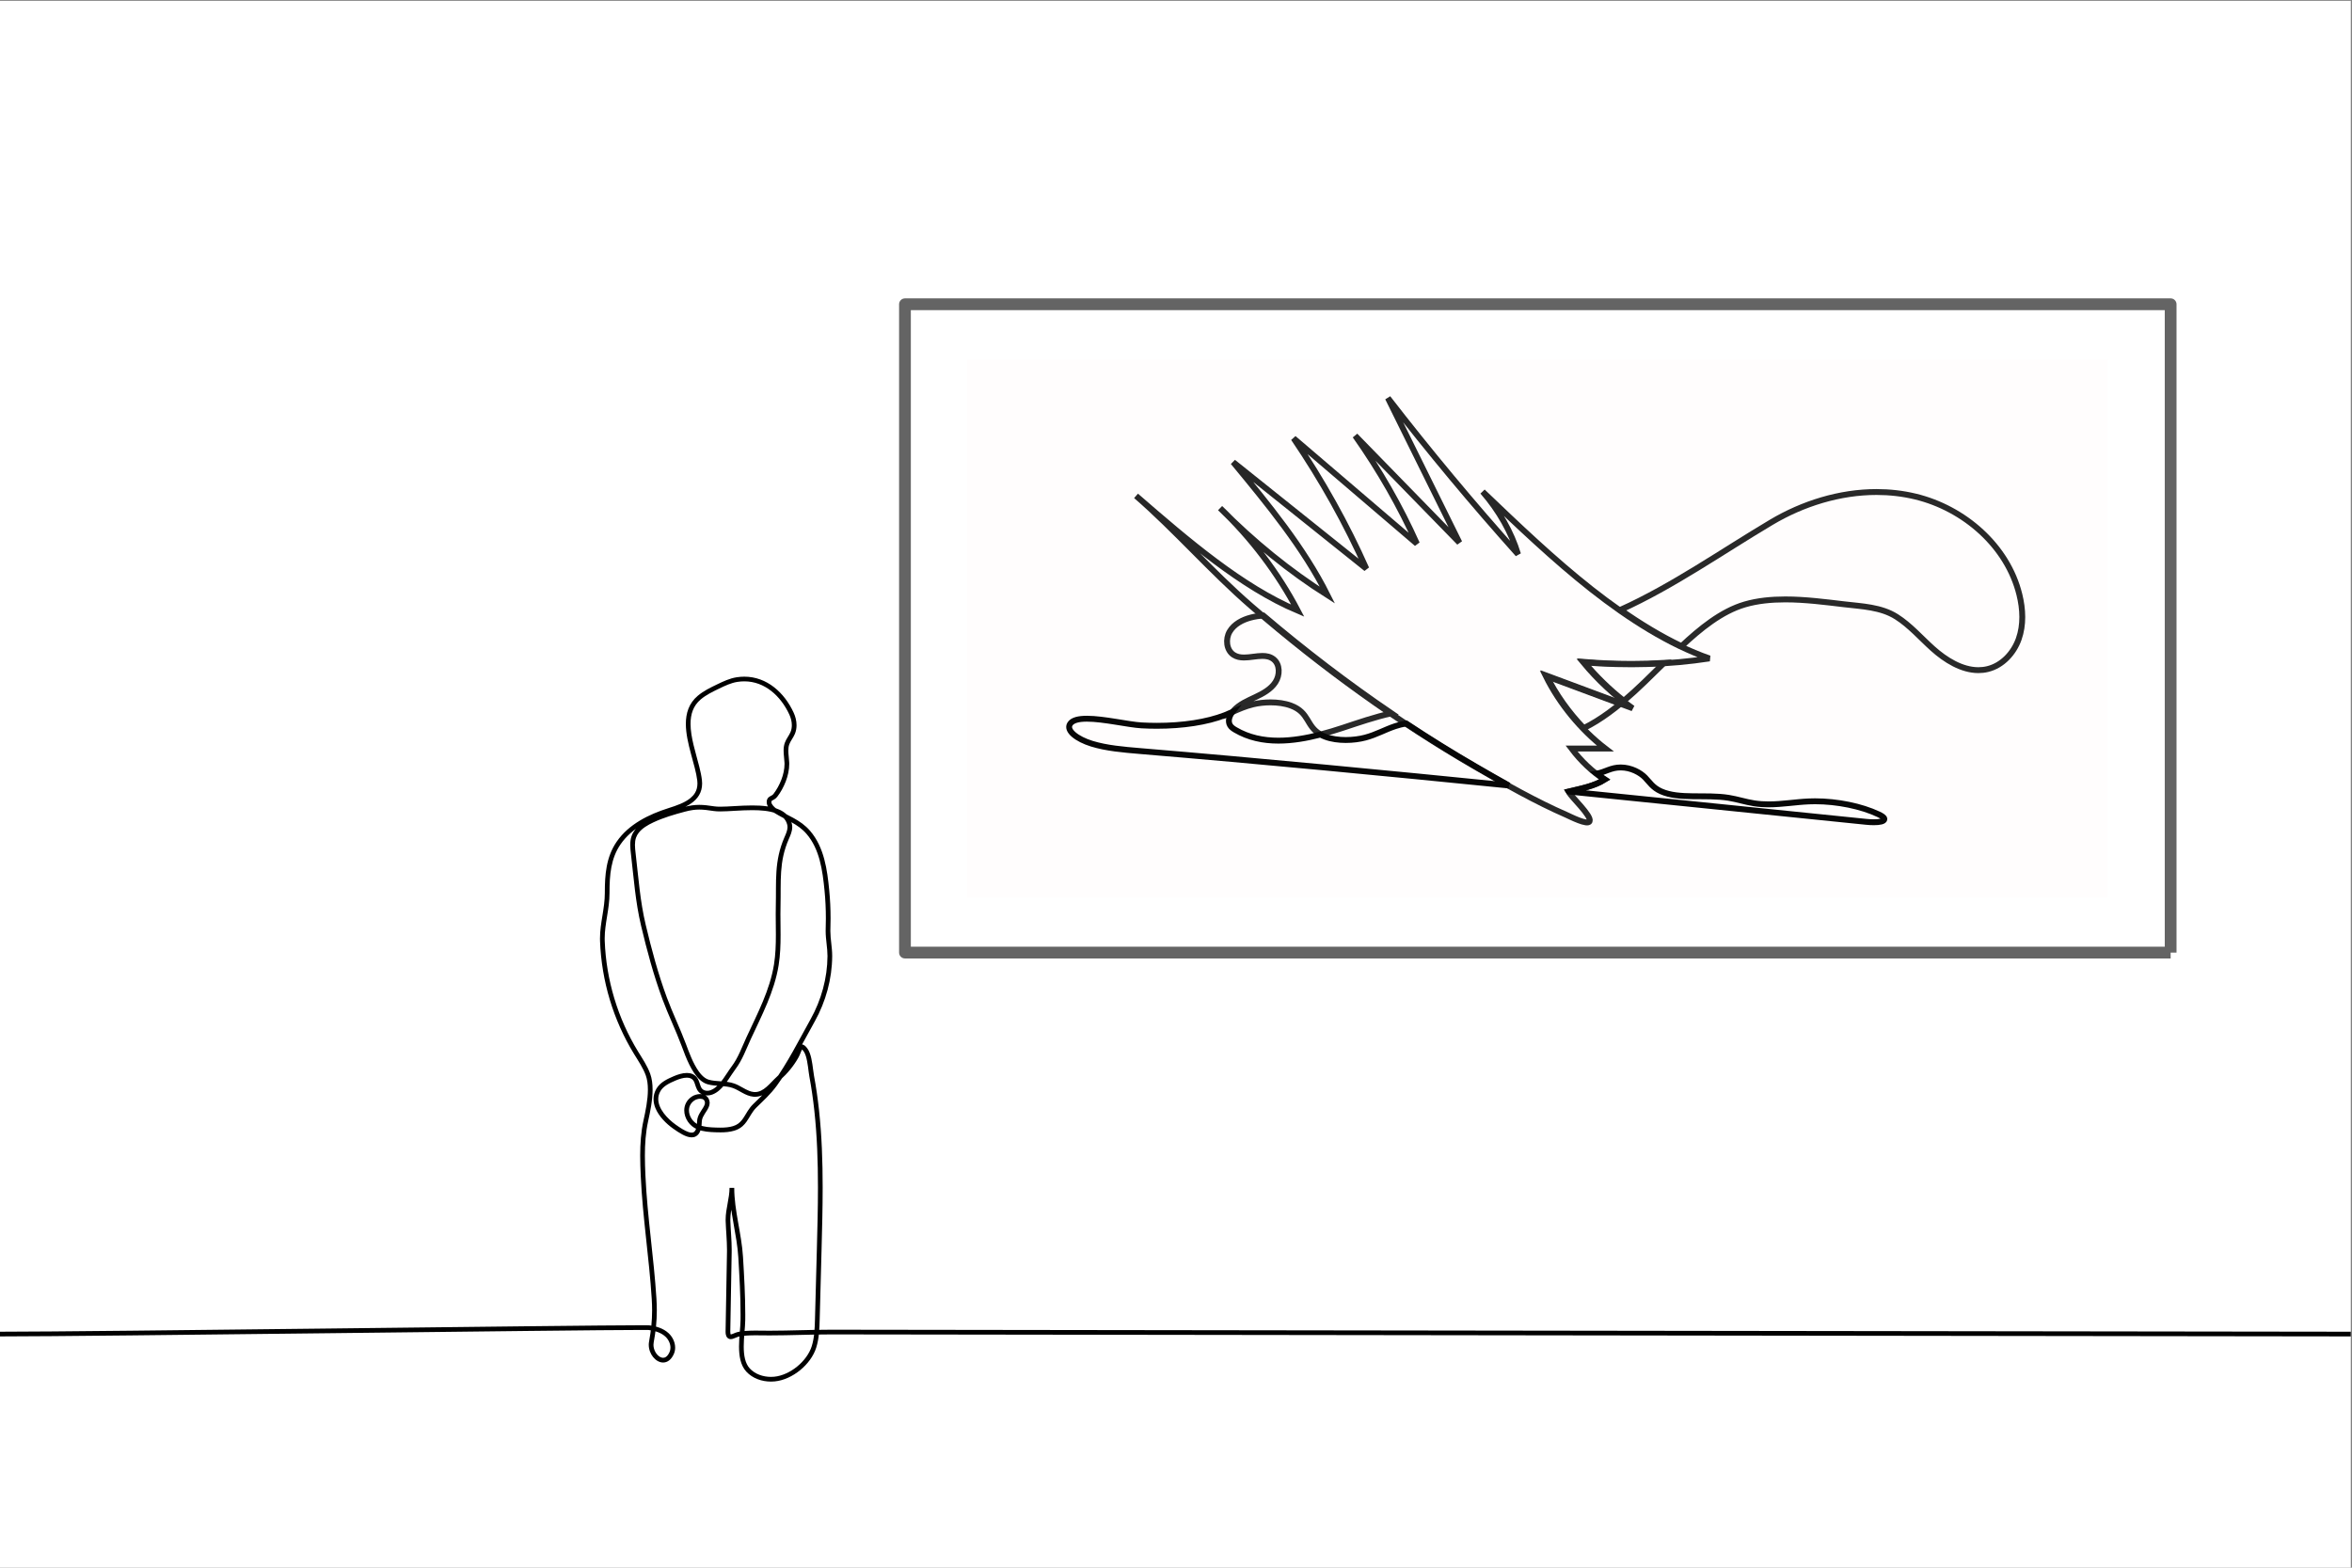
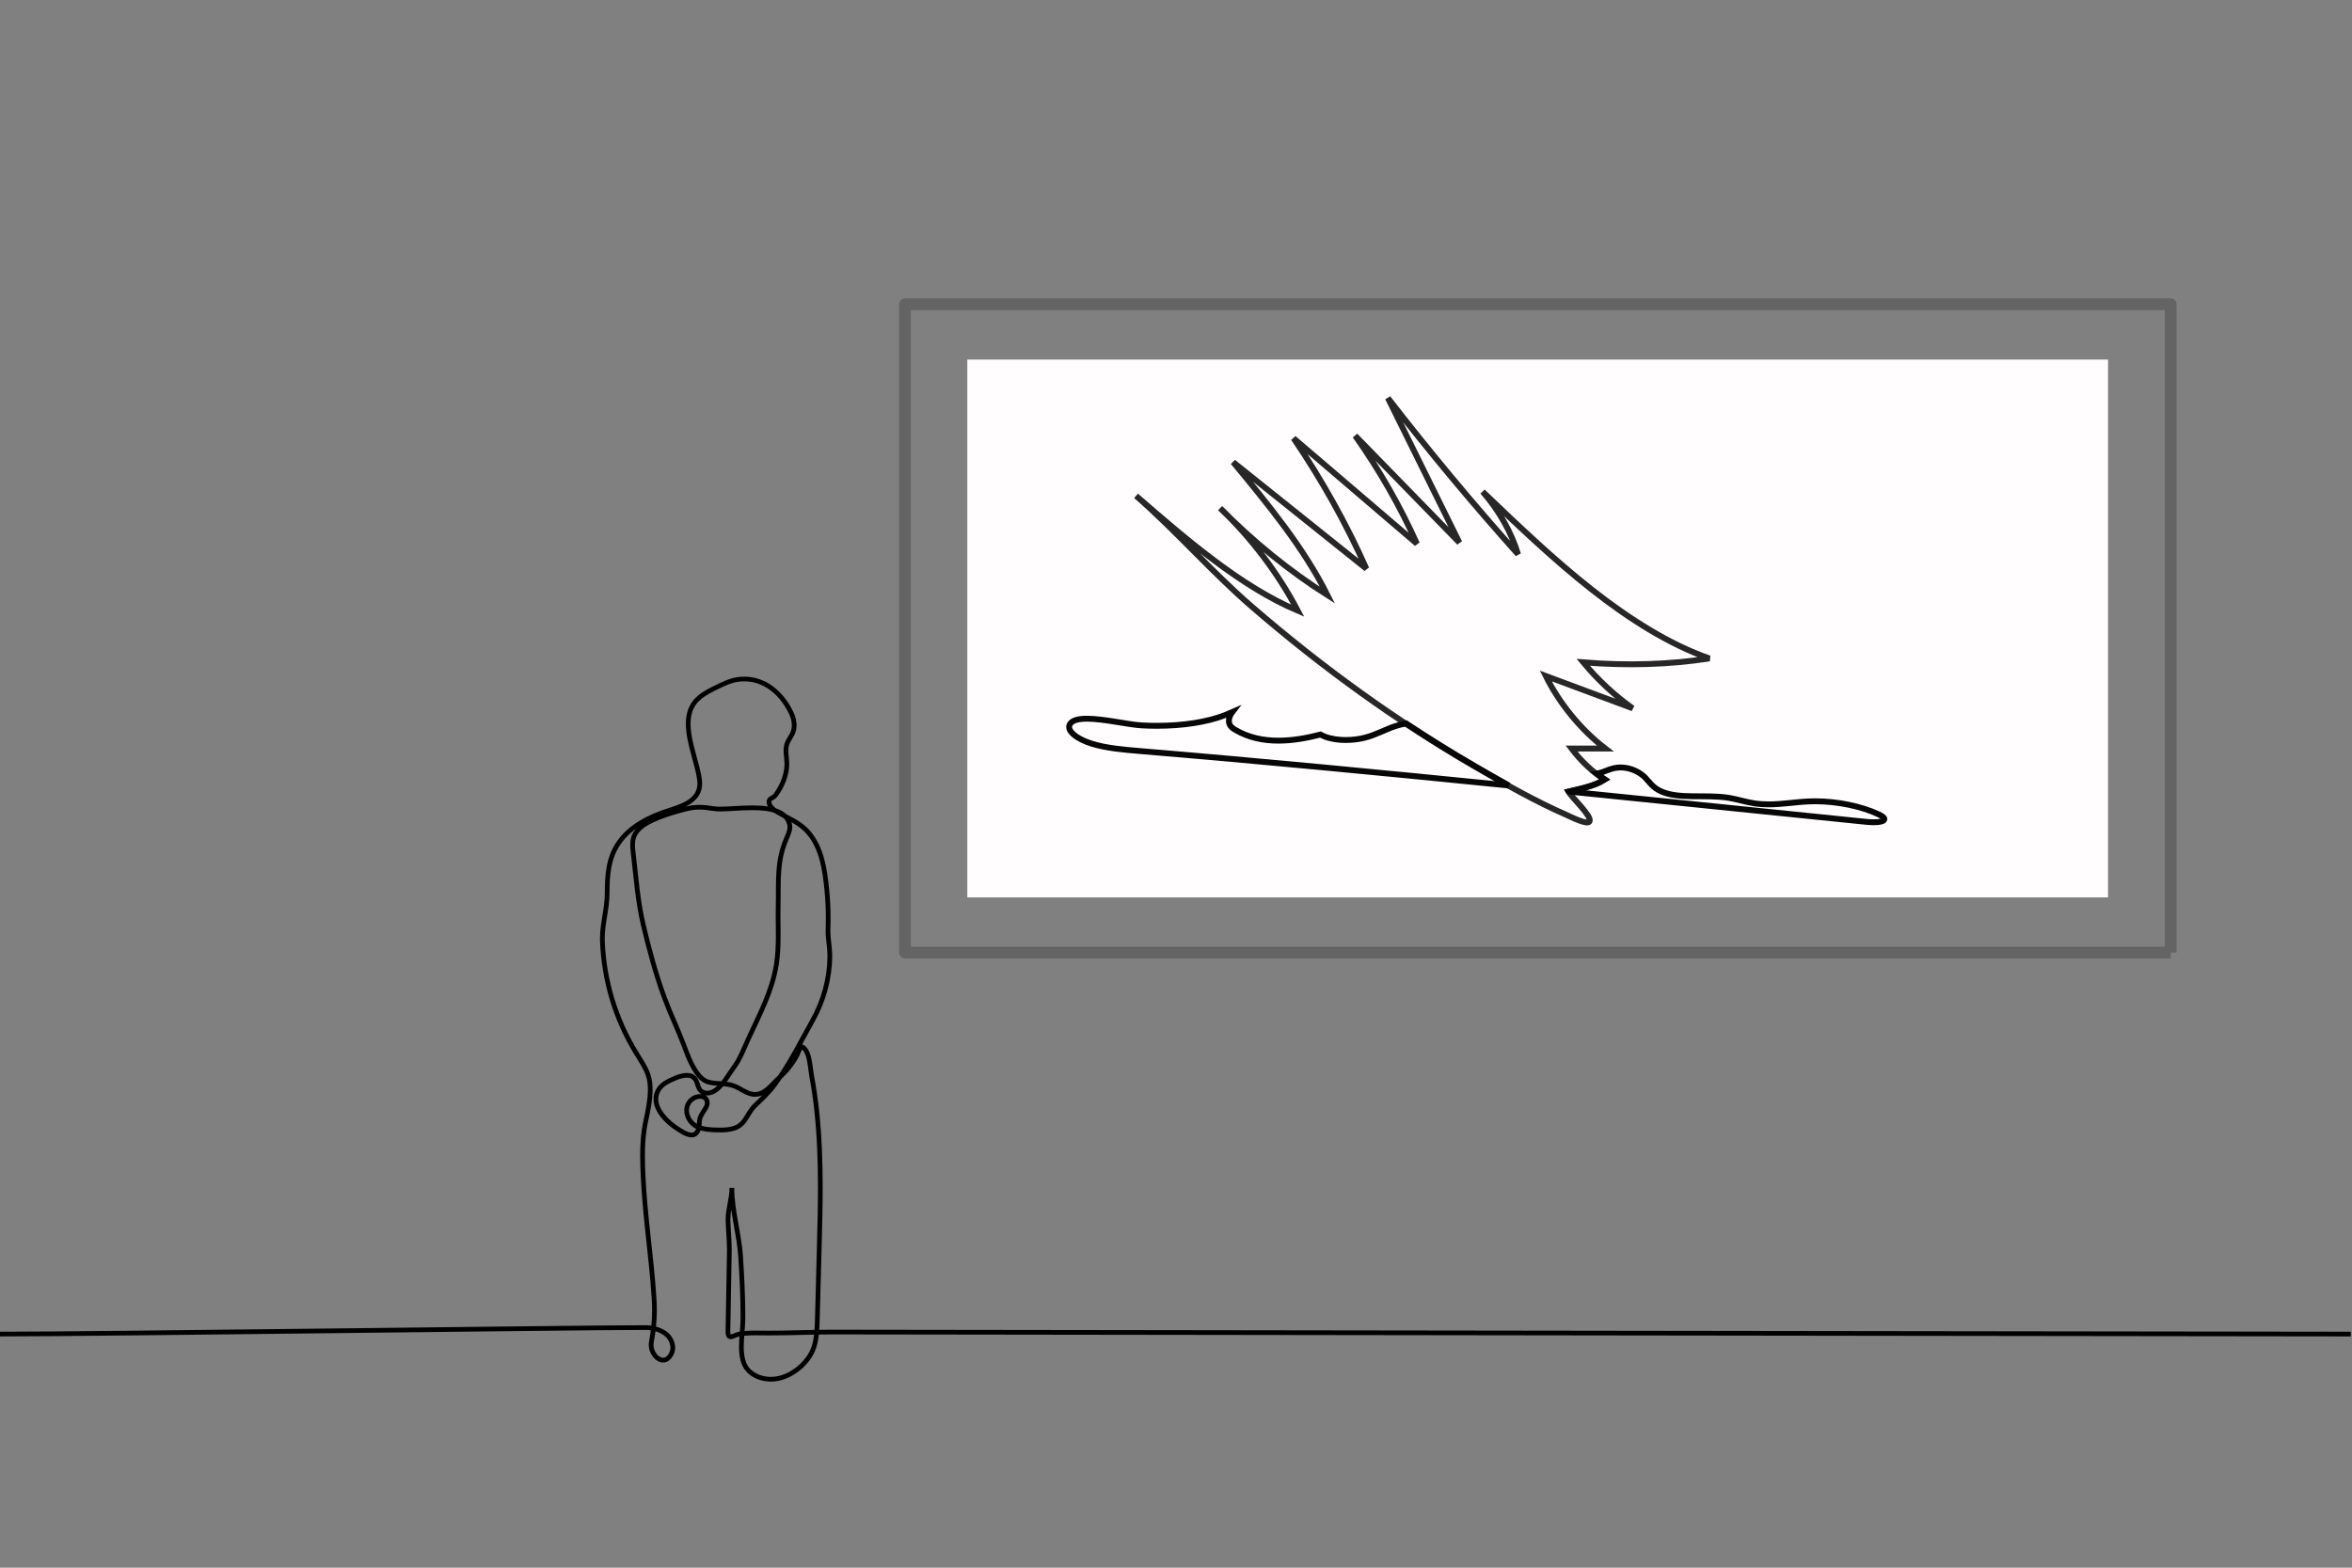
<svg xmlns="http://www.w3.org/2000/svg" xmlns:ns1="http://sodipodi.sourceforge.net/DTD/sodipodi-0.dtd" xmlns:ns2="http://www.inkscape.org/namespaces/inkscape" viewBox="0 0 4000 2666.667" height="2666.667" width="4000" xml:space="preserve" id="svg2" version="1.1" ns1:docname="184274681vec.svg" ns2:version="1.2.2 (732a01da63, 2022-12-09)">
  <rect x="0" y="0" width="4000" height="2666.667" fill="#808080" stroke="none" />
  <ns1:namedview id="namedview448" pagecolor="#ffffff" bordercolor="#000000" borderopacity="0.25" ns2:showpageshadow="2" ns2:pageopacity="0.0" ns2:pagecheckerboard="0" ns2:deskcolor="#d1d1d1" showgrid="false" ns2:zoom="0.3455" ns2:cx="2199.7106" ns2:cy="1335.7453" ns2:window-width="2560" ns2:window-height="1413" ns2:window-x="1271" ns2:window-y="-9" ns2:window-maximized="1" ns2:current-layer="svg2" />
  <defs id="defs6">
    <linearGradient id="linearGradient1129" ns2:swatch="solid">
      <stop style="stop-color:#cccccc;stop-opacity:1;" offset="0" id="stop1127" />
    </linearGradient>
  </defs>
  <g transform="matrix(1.333,0,0,-1.333,0,2666.667)" id="g10">
    <g transform="scale(0.1)" id="g12">
      <g transform="scale(1.84)" id="g14">
-         <path id="path16" style="fill:#ffffff;fill-opacity:1;fill-rule:nonzero;stroke:none" d="M 0,0 H 16300 V 10866.7 H 0 V 0" />
-       </g>
+         </g>
      <g transform="scale(1.84)" id="g18">
        <path id="path20" style="fill:#000000;fill-opacity:1;fill-rule:nonzero;stroke:none" d="m 0,1603.92 c 332.257,0 1330.25,11.25 2302.47,22.5 972.13,11.24 1918.56,22.43 2146.68,22.43 15.04,0 26.94,-0.05 35.45,-0.11 4.25,-0.05 7.66,-0.16 10.12,-0.21 1.24,-0.06 2.23,-0.06 2.94,-0.11 l 0.8,-0.05 h 0.17 l 0.18,2 -0.24,-2 h 0.06 l 0.18,2 -0.24,-2 c 21.79,-2.56 43.52,-7.23 63.39,-14.78 19.89,-7.5 37.88,-17.93 52.7,-31.9 10.34,-9.72 18.99,-21.89 24.97,-35.04 5.98,-13.15 9.27,-27.22 9.26,-40.7 -0.01,-10.76 -2.06,-21.19 -6.42,-30.86 -7.1,-15.7 -15.1,-25.7 -22.61,-31.51 -7.57,-5.82 -14.55,-7.93 -21.9,-7.99 -7.01,0 -14.62,2.17 -22.35,6.68 -11.58,6.69 -23.04,18.64 -31.26,33.47 -8.26,14.78 -13.31,32.28 -13.29,49.72 0,5.38 0.47,10.7 1.45,16.03 14.35,77.64 21.78,147.46 21.77,223.42 0,26.08 -0.88,52.81 -2.62,80.9 -17.86,285.68 -63.31,567.84 -76.19,851.62 -2.13,46.94 -3.84,93.67 -3.84,140.02 -0.01,80.95 5.23,160.82 22.41,238.9 13.63,62.15 30.93,143.06 30.97,219.34 -0.02,38.58 -4.41,76.12 -16.58,109.75 -20.76,57.11 -54.76,106.23 -84.66,155.18 -140.65,229.72 -220.44,496.34 -230.55,765.5 -0.22,5.87 -0.32,11.74 -0.32,17.61 -0.02,51.45 8.15,101.98 16.54,153.81 8.36,51.79 16.94,104.87 16.95,161.27 v 0.43 0.11 c 0,0.82 0,1.63 0,2.45 -0.01,60.52 2.14,119.96 12.9,176.41 10.77,56.46 30,109.92 64.25,159.47 38.49,55.64 90.21,99.76 149.13,135.35 58.89,35.53 124.9,62.37 191.26,83.4 50.94,16.19 105.59,34.34 149.07,64.49 21.71,15.16 40.69,33.47 54.23,56.35 13.57,22.82 21.37,50.04 21.34,81.36 0,7.91 -0.49,16.09 -1.48,24.54 -3.4,28.9 -10.13,59.71 -18.22,91.78 -12.14,48.08 -27.4,99.01 -39.53,149.71 -12.15,50.67 -21.12,101.07 -21.11,147.57 0,33.57 4.64,65.01 15.73,93.41 11.12,28.42 28.54,53.96 55.22,76.4 36.51,30.71 81.18,52.51 126.63,74.37 42.21,20.39 83.85,40.08 127.01,46.76 16.46,2.57 32.51,3.79 48.15,3.79 70.63,-0.03 133.17,-24.91 186.2,-66.17 52.95,-41.25 96.05,-99.05 126.05,-163.89 10.81,-23.37 17.33,-49.31 17.33,-74.15 0,-16.65 -2.88,-32.77 -9.13,-47.68 -4.73,-11.2 -11.68,-22.41 -19.07,-34.46 -7.34,-12.06 -15.11,-25 -20.54,-40.11 -6.36,-17.94 -8.26,-36.09 -8.26,-53.73 0.05,-29.84 5.27,-58.64 6.2,-85.09 0.1,-2.68 0.16,-5.37 0.16,-8.08 0,-35.11 -8.23,-72.9 -22,-108.91 -13.75,-35.98 -32.99,-70.21 -54.38,-98.24 -3.21,-4.19 -6.45,-6.85 -10.31,-9.29 -2.87,-1.85 -6.11,-3.53 -9.74,-5.43 -2.72,-1.42 -5.67,-3.05 -8.77,-5.11 -2.32,-1.58 -4.73,-3.48 -7.03,-5.82 -3.47,-3.53 -6.58,-8.15 -8.51,-13.47 -1.96,-5.27 -2.81,-11.03 -2.8,-17.23 0,-2.49 0.14,-5.1 0.4,-7.76 0.82,-7.94 3.61,-14.94 7.11,-21.41 5.31,-9.67 12.47,-18.42 19.97,-26.03 7.53,-7.55 15.3,-13.91 22.47,-18.47 41.58,-26.3 83.15,-45.15 121.62,-66.61 38.57,-21.41 73.89,-45.16 104.75,-81.12 45.26,-52.65 72.97,-115.62 91.12,-183.16 18.09,-67.48 26.52,-139.31 33.36,-208.75 6.36,-64.49 9.35,-129.26 9.35,-194.08 0,-24.23 -0.38,-48.57 -1.25,-72.86 -0.17,-4.73 -0.22,-9.45 -0.22,-14.12 0,-30.92 3.26,-59.99 6.41,-88.35 3.21,-28.42 6.25,-56.13 6.25,-84.71 0,-0.81 0,-1.68 0,-2.55 v 0.05 c -0.98,-150.72 -42.81,-303.12 -116.22,-434.72 -83.51,-149.74 -162.18,-307.52 -261.51,-443.58 -20.91,-28.63 -42.97,-53.24 -66.18,-76.93 -23.19,-23.69 -47.53,-46.45 -72.75,-71.29 -15.17,-14.99 -26.72,-31.08 -36.74,-46.72 -15,-23.58 -26.81,-46.13 -41.56,-64.12 -7.38,-9.01 -15.41,-16.95 -25.01,-23.74 -9.6,-6.79 -20.81,-12.44 -34.86,-16.74 -27.25,-8.31 -56.64,-10.53 -86.95,-10.53 -10.6,0 -21.31,0.27 -32.06,0.59 -20.7,0.66 -41.24,1.63 -60.99,4.24 -19.76,2.66 -38.7,6.95 -56.38,14.13 -20.42,8.25 -37.91,23.2 -50.18,41.29 -12.28,18.09 -19.19,39.28 -19.16,59.39 0.01,12.93 2.76,25.37 8.62,36.89 5.89,11.46 14.89,22.11 28.16,31.35 5.13,3.58 11.84,6.79 19.05,9.02 7.2,2.28 14.89,3.53 21.94,3.53 9.58,0 17.62,-2.33 22.81,-6.14 2.64,-1.95 4.74,-4.24 6.48,-7.34 1.73,-3.14 3.12,-7.17 3.74,-12.65 0.1,-0.93 0.15,-1.85 0.15,-2.83 0,-2.99 -0.52,-6.3 -1.61,-10 -1.9,-6.41 -5.69,-13.96 -10.65,-22.17 -7.41,-12.38 -17.34,-26.13 -25.87,-41.61 -4.25,-7.72 -8.16,-15.98 -11.1,-24.78 -2.93,-8.86 -4.89,-18.31 -5.11,-28.31 -0.37,-16.84 -1.94,-30.64 -4.37,-41.51 -1.81,-8.15 -4.1,-14.67 -6.59,-19.67 -3.78,-7.6 -7.76,-11.73 -11.82,-14.29 -4.09,-2.49 -8.73,-3.8 -15.09,-3.8 -5.99,-0.05 -13.37,1.31 -21.67,4.02 -12.46,4.08 -26.87,11.25 -41.96,20.21 -15.1,9.02 -30.93,19.78 -46.66,30.97 -28.35,20.16 -59.3,47.87 -82.61,79 -11.66,15.54 -21.42,31.95 -28.18,48.52 -6.76,16.63 -10.53,33.36 -10.52,49.99 0.03,18.37 4.47,36.68 15.28,55.42 10.03,17.33 25.21,31.08 43.7,42.87 18.45,11.79 40,21.41 61.48,30.59 12.34,5.32 25.77,10.32 39.11,13.91 13.34,3.64 26.59,5.81 38.42,5.81 9.54,0 18.08,-1.41 25.29,-4.29 7.23,-2.88 13.24,-7.12 18.53,-13.69 3.37,-4.19 6.14,-9.29 8.62,-15.27 3.75,-9.02 6.67,-19.89 10.72,-31.35 4.08,-11.41 9.4,-23.69 19.18,-34.5 7.84,-8.64 17.5,-14.83 27.74,-18.75 10.26,-3.96 21.12,-5.7 31.9,-5.7 11.56,0 23.05,2.01 33.81,5.92 19.67,7.17 36.97,18.69 52.44,32.49 23.19,20.7 42.53,46.46 60.12,72.1 17.54,25.59 33.33,51.13 48.38,71.12 24.46,32.49 43,67.22 59.47,102.48 16.47,35.26 30.9,71.01 46.98,105.84 37.88,82.04 78.81,164.36 114.05,249.17 35.21,84.87 64.75,172.29 79.5,264.71 11.17,70.04 13.4,140.34 13.4,210.33 0,48.19 -1.06,96.27 -1.06,144.04 0,18.85 0.16,37.7 0.63,56.45 2.07,85.57 -0.98,162.13 4.23,236.78 5.22,74.65 18.47,147.35 53.08,226.68 5.38,12.22 11.2,25.37 15.87,39.28 4.62,13.91 8.04,28.74 8.04,44.29 0,7.33 -0.76,14.88 -2.61,22.38 -6.41,26.84 -19.72,49.06 -37.76,66.29 -13.53,12.93 -29.54,23.14 -47.18,31.18 -26.49,12.07 -56.68,19.45 -88.79,23.91 -32.1,4.46 -66.17,5.98 -100.39,5.98 -40.97,0 -82.18,-2.17 -120.31,-4.35 -38.11,-2.23 -73.2,-4.35 -101.49,-4.35 -16.06,0 -29.93,0.71 -40.56,2.34 -40.89,6.2 -73.29,10.43 -105.8,10.43 -33.2,0 -66.12,-4.56 -106.9,-15.43 -76.55,-20.43 -151.47,-42.05 -224.83,-76.44 -27.35,-12.83 -55.65,-28.15 -80.27,-48.04 -12.29,-9.94 -23.67,-21.02 -33.4,-33.63 -9.74,-12.6 -17.82,-26.68 -23.41,-42.38 -7.24,-20.32 -9.52,-41.13 -9.52,-61.45 0,-20.59 2.32,-40.75 4.57,-59.98 19.92,-169.74 30.95,-333.99 70.92,-502.26 40.73,-171.31 86.46,-342.08 147.82,-508.02 40.77,-110.18 92.2,-215.1 132.51,-322.9 7.17,-19.18 16.01,-43.52 26.6,-69.65 15.9,-39.24 35.66,-82.43 60.35,-119.05 12.37,-18.25 25.99,-34.94 41.3,-48.57 15.3,-13.59 32.42,-24.24 51.59,-29.73 31.13,-8.8 62.42,-10.26 92.22,-12.33 29.84,-2.06 58.11,-4.62 83.57,-13.8 21.66,-7.71 43.17,-20.97 66.21,-33.52 11.53,-6.31 23.49,-12.34 36.23,-17.17 12.73,-4.84 26.3,-8.42 40.8,-9.62 3.5,-0.27 6.95,-0.43 10.35,-0.43 20.3,0 38.92,5.05 55.6,13.04 25.07,12.06 46.04,30.37 65.31,49.33 19.24,18.96 36.86,38.69 54.05,54.06 48.94,43.85 91.8,95.09 124.51,152.62 5.11,9.03 9.19,18.04 12.66,26.36 2.61,6.3 4.95,12.17 7.01,17.33 3.15,7.72 6.03,13.96 7.99,16.84 0.49,0.71 0.87,1.2 1.09,1.47 l 0.21,0.16 v 0.06 l -2.66,3.2 1.52,-3.86 c 0.71,0.28 1.14,0.6 1.14,0.66 l -2.66,3.2 1.52,-3.86 -2.55,6.36 v -6.84 c 0.87,0 1.85,0.21 2.55,0.48 l -2.55,6.36 v -6.84 5.59 l -1.25,-5.48 c 0.27,-0.06 0.7,-0.11 1.25,-0.11 v 5.59 l -1.25,-5.48 0.49,2.22 -0.87,-2.12 0.38,-0.1 0.49,2.22 -0.87,-2.12 c 0,0.06 1.68,-0.81 4.07,-3.2 2.5,-2.34 5.76,-6.09 9.57,-11.2 5.97,-7.93 11.46,-19.93 15.92,-34.17 6.68,-21.35 11.13,-47.54 14.67,-72.81 3.53,-25.37 6.14,-49.77 9.67,-68.84 14.56,-78.08 25.75,-156.8 34.34,-235.86 19.23,-176.8 25.15,-354.69 25.15,-532.9 0,-142.25 -3.75,-284.71 -7.55,-427.06 -4.35,-161.43 -8.64,-322.9 -12.99,-484.38 -1.68,-65.58 -3.8,-130.62 -22.65,-190.22 -16.14,-51.35 -53.68,-102.04 -101.17,-140.72 -47.44,-38.74 -104.62,-65.32 -158.44,-70.53 -7.67,-0.76 -15.43,-1.14 -23.19,-1.14 -27.69,0 -55.52,4.83 -80.82,14.67 -25.31,9.78 -48.06,24.45 -66.08,44.01 -15.99,17.38 -26.47,39.72 -32.95,65.85 -6.49,26.14 -8.82,55.8 -8.82,86.55 0,31.52 2.43,64.12 4.97,95.36 2.52,31.24 5.17,61.07 5.47,87.42 0.13,12.23 0.2,24.5 0.2,36.73 0,133.93 -7.66,267.48 -15.66,400.6 -4.9,81.39 -20.28,162.02 -34.26,241.89 -14,79.93 -26.59,159.14 -26.58,237.6 h -32.6 c 0.02,-34.94 -6.47,-70.8 -13.24,-107.52 -6.73,-36.68 -13.76,-74.22 -13.78,-112.8 0,-3.26 0.05,-6.52 0.16,-9.84 2.22,-67.53 9.29,-133.16 9.27,-199.83 0,-5.33 -0.05,-10.6 -0.14,-15.92 -3.22,-182.4 -6.44,-364.8 -9.66,-547.19 -0.02,-1.09 -0.03,-2.12 -0.03,-3.1 0,-7.77 0.52,-14.51 1.69,-20.54 0.89,-4.56 2.14,-8.8 3.97,-12.71 2.69,-5.87 7.02,-11.3 12.67,-14.73 2.79,-1.68 5.8,-2.88 8.74,-3.64 2.94,-0.7 5.82,-0.98 8.55,-0.98 6.24,0 11.74,1.31 16.98,2.94 7.84,2.45 15.22,5.81 22.23,8.69 6.96,2.94 13.54,5.44 18.65,6.47 16,3.42 34.96,5.54 54.89,6.79 19.94,1.25 40.86,1.63 60.97,1.63 15.92,0 31.33,-0.22 45.42,-0.44 17.6,-0.21 35.18,-0.32 52.75,-0.32 141.67,0 282.72,6.95 423.39,6.95 3.75,0 7.49,0 11.25,0 233.36,-0.65 10471.26,-13.96 10526.86,-13.96 v 32.6 c -55.5,0 -10293.56,13.31 -10526.76,13.96 -3.8,0 -7.6,0 -11.35,0 -141.76,0 -282.81,-6.95 -423.39,-6.95 -17.44,0 -34.87,0.11 -52.3,0.32 -14.06,0.22 -29.64,0.44 -45.87,0.44 -20.51,0 -42.05,-0.38 -63,-1.69 -20.96,-1.3 -41.31,-3.52 -59.64,-7.44 -11.81,-2.55 -22.35,-7.44 -31.58,-11.24 -4.58,-1.96 -8.77,-3.59 -12.22,-4.68 -3.44,-1.09 -6.11,-1.52 -7.28,-1.47 l -0.71,0.06 -0.26,-1.19 0.52,1.08 -0.26,0.11 -0.26,-1.19 0.52,1.08 -1.01,-2.12 1.45,1.85 -0.44,0.27 -1.01,-2.12 1.45,1.85 -0.72,-0.93 0.89,0.77 -0.17,0.16 -0.72,-0.93 0.89,0.77 c -0.01,0 -0.22,0.27 -0.56,0.98 -0.51,1.03 -1.22,3.15 -1.74,6.4 -0.54,3.26 -0.89,7.61 -0.88,13.1 0,0.82 0,1.63 0.02,2.5 3.22,182.4 6.45,364.79 9.67,547.19 0.09,5.54 0.14,11.03 0.14,16.52 -0.02,69 -7.15,134.96 -9.29,200.92 -0.09,2.88 -0.14,5.81 -0.14,8.75 -0.02,34.55 6.46,70.2 13.24,106.93 6.74,36.67 13.75,74.44 13.78,113.39 h -32.6 c 0.01,-81.93 13.04,-163 27.07,-243.2 14.06,-80.25 29.12,-159.62 33.83,-238.25 8,-133.06 15.6,-265.96 15.6,-398.64 0,-12.12 -0.07,-24.23 -0.2,-36.35 -0.26,-24.5 -2.82,-53.79 -5.37,-85.19 -2.54,-31.35 -5.06,-64.82 -5.06,-97.97 0,-32.38 2.38,-64.49 9.76,-94.37 7.39,-29.83 19.93,-57.65 40.61,-80.09 21.81,-23.69 48.94,-41.02 78.31,-52.38 29.4,-11.35 61.1,-16.84 92.58,-16.84 8.83,0 17.64,0.43 26.39,1.3 62.05,6.14 124.21,35.64 175.83,77.75 51.62,42.11 92.91,97.04 111.66,156.1 20.64,65.48 22.38,133.61 24.17,199.19 4.29,161.48 8.64,322.96 12.99,484.38 3.8,142.35 7.55,285.09 7.55,427.93 0,178.92 -5.92,358 -25.32,536.43 -8.69,79.77 -19.99,159.31 -34.72,238.31 -2.12,11.3 -4.02,25.97 -6.08,42.11 -3.16,24.29 -6.69,51.94 -12.5,77.96 -2.93,12.99 -6.41,25.65 -10.87,37.33 -4.4,11.74 -9.72,22.55 -16.73,31.95 -5.98,7.99 -11.36,14.07 -17.11,18.8 -2.88,2.34 -5.93,4.35 -9.4,5.87 -3.48,1.57 -7.45,2.61 -11.63,2.61 -5.22,0.05 -10.38,-1.74 -14.18,-4.24 -3.37,-2.17 -5.93,-4.78 -8.04,-7.39 -3.64,-4.56 -6.2,-9.4 -8.59,-14.56 -3.64,-7.72 -6.79,-16.25 -10.43,-25.05 -3.59,-8.86 -7.61,-17.87 -12.39,-26.3 -30.75,-54.17 -71.28,-102.74 -117.91,-144.52 -25.42,-22.82 -48.71,-50.75 -73.55,-72.16 -12.38,-10.76 -25.03,-19.83 -38.13,-26.08 -13.12,-6.25 -26.58,-9.83 -41.52,-9.83 -2.52,0 -5.08,0.1 -7.69,0.32 -10.78,0.87 -21.27,3.59 -31.89,7.61 -15.93,6.03 -32.01,15.05 -48.88,24.56 -16.87,9.45 -34.54,19.34 -54.12,26.35 -30.81,11.03 -62.2,13.48 -92.35,15.59 -30.17,2.07 -59.17,3.7 -85.55,11.2 -8.83,2.55 -17.51,6.79 -26.09,12.71 -15,10.27 -29.55,25.7 -42.99,44.34 -20.2,27.92 -37.89,62.8 -52.71,96.98 -14.85,34.18 -26.89,67.59 -36.42,93.02 -41.1,109.75 -92.5,214.67 -132.47,322.8 -60.66,164.08 -106.09,333.55 -146.67,504.26 -39.21,164.85 -50.27,327.74 -70.27,498.46 -2.25,19.17 -4.35,38.14 -4.34,56.23 0,17.93 2.04,34.83 7.63,50.48 4.33,12.17 10.6,23.2 18.5,33.41 11.82,15.32 27.36,28.8 44.96,40.7 17.58,11.9 37.16,22.22 56.75,31.4 70.35,32.98 143.24,54.12 219.39,74.44 38.87,10.32 68.28,14.29 98.5,14.34 29.57,0 60.33,-3.91 100.92,-10.1 13.24,-1.96 28.43,-2.67 45.44,-2.67 29.88,0 65.31,2.23 103.36,4.4 38.03,2.18 78.64,4.3 118.44,4.3 59.07,0.05 116.43,-4.89 159.98,-20.6 21.79,-7.82 40.01,-18.2 53.83,-31.45 13.8,-13.26 23.53,-29.34 28.64,-50.32 1.13,-4.83 1.68,-9.72 1.68,-14.77 0,-10.66 -2.45,-22.07 -6.41,-34.02 -3.92,-11.9 -9.35,-24.18 -14.78,-36.51 -36.38,-83.24 -50.39,-160.45 -55.72,-237.49 -5.34,-77.04 -2.23,-153.98 -4.3,-238.2 -0.47,-19.12 -0.64,-38.2 -0.64,-57.26 0,-48.25 1.07,-96.34 1.06,-144.04 0.01,-69.33 -2.24,-137.85 -12.99,-205.22 -14.18,-88.83 -42.76,-173.81 -77.42,-257.32 -34.66,-83.46 -75.39,-165.39 -113.54,-248.04 -16.51,-35.75 -30.93,-71.5 -46.92,-105.67 -15.97,-34.18 -33.48,-66.83 -55.98,-96.72 -10.93,-14.5 -21.58,-30.75 -32.54,-47.32 -16.41,-24.88 -33.54,-50.48 -52.31,-71.61 -9.38,-10.6 -19.16,-20.05 -29.33,-27.82 -10.19,-7.77 -20.75,-13.85 -31.84,-17.88 -7.12,-2.6 -15,-4.02 -22.68,-3.96 -7.17,-0.06 -14.13,1.19 -20.19,3.53 -6.08,2.33 -11.23,5.76 -15.34,10.27 -3.51,3.86 -6.38,8.58 -8.94,14.29 -3.87,8.53 -6.83,19.12 -10.65,30.48 -3.86,11.3 -8.66,23.58 -17.6,34.83 -8.8,11.03 -19.96,18.85 -31.92,23.58 -11.98,4.73 -24.66,6.57 -37.34,6.57 -15.76,0 -31.62,-2.82 -46.93,-6.95 -15.31,-4.13 -30.07,-9.68 -43.46,-15.38 -21.73,-9.35 -44.85,-19.56 -66.14,-33.09 -21.25,-13.58 -40.9,-30.7 -54.4,-54.06 -13.6,-23.47 -19.69,-47.92 -19.66,-71.72 0,-21.57 4.88,-42.49 12.93,-62.27 12.1,-29.66 31.26,-56.83 52.99,-80.79 21.74,-23.96 46.11,-44.66 69.1,-61.02 21.45,-15.21 43.54,-30.15 65.17,-41.56 10.82,-5.71 21.54,-10.54 32.18,-14.02 10.64,-3.48 21.22,-5.65 31.83,-5.65 9.89,-0.05 19.92,2.01 29.01,6.85 6.81,3.58 12.97,8.74 18.1,15.1 7.72,9.56 13.22,21.68 17.01,36.35 3.78,14.67 5.87,32.06 6.34,52.81 0.21,9.46 2.93,18.97 7.47,28.85 6.77,14.84 17.64,30.05 27.51,45.81 4.92,7.93 9.6,16.08 13.21,24.77 3.59,8.69 6.15,18.1 6.16,28.2 0,2.12 -0.12,4.24 -0.35,6.41 -1.02,9.24 -3.6,17.66 -7.65,24.94 -6.05,10.92 -15.41,18.91 -25.63,23.58 -10.24,4.73 -21.26,6.58 -32.15,6.63 -10.78,-0.05 -21.51,-1.85 -31.63,-5 -10.12,-3.15 -19.62,-7.61 -27.92,-13.37 -17.38,-12 -30.28,-26.94 -38.63,-43.3 -8.38,-16.41 -12.2,-34.12 -12.19,-51.72 0.03,-27.44 9.16,-54.55 24.77,-77.64 15.64,-23.1 37.9,-42.28 64.91,-53.25 21,-8.53 42.7,-13.31 64.33,-16.19 21.64,-2.88 43.25,-3.86 64.26,-4.57 10.9,-0.32 21.95,-0.59 33.1,-0.59 31.83,0 64.5,2.22 96.44,11.95 22.92,6.95 41.2,17.66 55.91,30.53 11.05,9.62 20.11,20.38 28.09,31.46 11.96,16.68 21.59,34.07 31.94,50.69 10.34,16.63 21.32,32.5 35.62,46.57 24.83,24.5 49.3,47.38 73.17,71.77 23.86,24.35 47.09,50.21 69.21,80.47 101.52,139.15 180.58,298.13 263.65,446.89 76.01,136.38 119.32,293.84 120.35,450.43 v 0.05 c 0,0.87 0,1.74 0,2.66 0,30.92 -3.26,59.93 -6.41,88.3 -3.21,28.41 -6.25,56.17 -6.25,84.76 0,4.29 0.05,8.63 0.22,13.04 0.81,24.66 1.25,49.33 1.25,73.94 0,65.85 -3.05,131.65 -9.51,197.29 -6.9,69.82 -15.38,143.38 -34.34,213.96 -18.96,70.64 -48.47,138.5 -97.85,195.98 -34.29,40.04 -73.63,66.18 -113.62,88.4 -40.04,22.22 -80.9,40.81 -120.04,65.64 -5.97,3.74 -15.29,11.62 -22.43,20.04 -3.6,4.24 -6.71,8.59 -8.82,12.5 -2.14,3.86 -3.15,7.23 -3.3,9.02 -0.17,1.74 -0.24,3.26 -0.24,4.56 -0.01,2.56 0.27,4.24 0.55,5.27 0.26,0.87 0.49,1.31 0.73,1.69 0.41,0.65 1.01,1.36 2.89,2.66 2.74,1.91 8.19,4.35 14.92,8.31 6.7,3.92 14.62,9.68 21.4,18.64 23.38,30.7 43.98,67.37 58.92,106.39 14.89,39.01 24.13,80.37 24.13,120.54 0,3.1 -0.06,6.19 -0.16,9.27 -1.15,29.59 -6.25,58.05 -6.2,83.9 0,15.29 1.68,29.52 6.41,42.82 3.92,11.16 10.38,22.22 17.61,34.02 7.17,11.82 15.15,24.33 21.3,38.82 8.15,19.4 11.68,39.93 11.68,60.32 0,30.49 -7.83,60.72 -20.38,87.84 -31.89,68.88 -77.75,130.83 -135.57,175.91 -57.74,45.07 -127.77,73.1 -206.23,73.06 -17.35,0 -35.09,-1.36 -53.18,-4.18 -49.49,-7.78 -93.87,-29.29 -136.13,-49.61 -45.42,-21.93 -92.71,-44.6 -133.44,-78.76 -30.79,-25.8 -51.74,-56.37 -64.63,-89.52 -12.94,-33.15 -17.95,-68.74 -17.96,-105.26 0.05,-67.52 16.99,-138.63 35.16,-206.66 9.1,-34 18.55,-67.2 26.47,-98.6 7.94,-31.4 14.34,-61.01 17.45,-87.59 0.85,-7.27 1.26,-14.17 1.26,-20.75 -0.04,-26.05 -6.21,-46.86 -16.78,-64.74 -7.96,-13.42 -18.53,-25.26 -31.33,-35.91 -19.16,-16.03 -43.35,-29.23 -69.92,-40.59 -26.56,-11.35 -55.43,-20.86 -83.85,-29.88 -68.04,-21.57 -136.37,-49.23 -198.27,-86.61 -61.87,-37.33 -117.39,-84.38 -159.09,-144.69 -37.32,-53.95 -58.11,-112.14 -69.47,-171.91 -11.37,-59.82 -13.45,-121.22 -13.47,-182.5 0,-0.82 0,-1.69 0,-2.51 v 0.06 -0.54 c 0.02,-53.03 -8.15,-104.27 -16.54,-156.1 -8.35,-51.73 -16.94,-104.05 -16.95,-158.98 0,-6.25 0.11,-12.55 0.34,-18.86 10.34,-274.76 91.7,-546.64 235.33,-781.25 30.6,-49.88 63.06,-97.43 81.81,-149.26 10.39,-28.58 14.65,-62.59 14.63,-98.67 0.04,-71.45 -16.59,-150.5 -30.22,-212.33 -17.87,-81.34 -23.16,-163.55 -23.16,-245.91 0,-47.17 1.74,-94.38 3.88,-141.49 13.04,-286.23 58.54,-568.6 76.21,-852.22 1.71,-27.44 2.56,-53.51 2.56,-78.83 -0.01,-73.79 -7.15,-141.33 -21.22,-217.5 -1.36,-7.34 -2,-14.67 -2,-21.95 0.06,-31.51 11.75,-61.23 29.52,-83.73 8.92,-11.25 19.43,-20.75 31.22,-27.66 11.77,-6.84 24.96,-11.08 38.76,-11.08 14.41,-0.05 29.22,4.89 41.93,14.83 12.77,10 23.57,24.56 32.29,43.85 6.43,14.23 9.31,29.34 9.31,44.28 -0.01,18.75 -4.47,37.22 -12.19,54.17 -7.73,17.01 -18.74,32.49 -32.26,45.26 -18.57,17.55 -40.47,30 -63.52,38.69 -23.07,8.75 -47.32,13.85 -71.13,16.68 -1.11,0.11 -1.98,0.16 -3.05,0.22 -3.64,0.21 -9.4,0.32 -17.78,0.37 -8.36,0.11 -19.19,0.11 -32.41,0.11 -228.69,0 -1174.83,-11.24 -2147.06,-22.43 C 1329.94,1647.77 331.771,1636.52 0,1636.52 v -32.6 0" />
      </g>
      <g transform="scale(1.699)" id="g22">
        <path id="path24" style="fill:none;fill-opacity:1;fill-rule:nonzero;stroke:#646464;stroke-width:88.296;stroke-dasharray:none;stroke-opacity:1;stroke-dashoffset:0;stroke-linejoin:round" d="M 16300,4619.92 H 6795.63 V 9489.33 H 16300 V 4619.92" />
      </g>
      <g transform="scale(1.65)" id="g26">
        <path id="path28" style="fill:#fffdfd;fill-opacity:1;fill-rule:nonzero;stroke:none" d="M 16300,5183.85 H 7479.72 V 9343.31 H 16300 V 5183.85" />
      </g>
      <g transform="scale(1.338)" id="g30">
        <path id="path32" style="fill:none;fill-opacity:1;fill-rule:nonzero;stroke:#272727;stroke-opacity:1;stroke-width:56.04;stroke-dasharray:none;stroke-dashoffset:0" d="m 10832.6,10222.3 c 493.2,-427.96 1005.2,-868.07 1542.1,-1095.24 -186.6,356.37 -443.8,696.17 -740.4,978.14 316.9,-321.17 664.5,-603.04 1023.8,-830.34 -226.5,452.56 -566.5,865.94 -899.7,1269.14 423.3,-338.7 846.6,-677.38 1270,-1016.06 -188,423.98 -421.9,843.26 -693.5,1243.36 391.9,-335.1 783.7,-670.1 1175.6,-1005.06 -157.4,352.46 -356.3,700.56 -588.5,1029.76 331.3,-339.8 662.5,-679.6 993.8,-1019.35 -227.2,459.55 -454.4,919.05 -681.7,1378.65 395.5,-511.1 809.9,-1008.6 1240.7,-1489.56 -61.9,206.49 -181.6,418.36 -337.4,596.66 338.6,-323.65 678.6,-648.57 1038.7,-932.13 360.3,-283.55 744,-526.29 1123.9,-658.54 -381.4,-58.82 -784.9,-71.25 -1203.2,-37.04 139.7,-168.44 301,-318.5 471.5,-438.56 -276.3,102.82 -552.5,205.63 -828.8,308.45 130.6,-263.62 334.9,-512.76 567.8,-692.18 -107.4,0.02 -214.8,0.04 -322.2,0.06 88.5,-117.64 198,-221.12 314.2,-297.02 -102,-63.48 -222.4,-85.15 -343.5,-114.22 27.9,-51.93 223.2,-231.03 201.9,-282.51 -17.2,-41.85 -185.3,45.35 -220.8,60.82 -289,125.68 -584.3,293.38 -869.9,458.86 -734.6,425.49 -1455.2,942.76 -2136.7,1533.1 -379.7,328.8 -722.6,725.26 -1097.7,1050.81" />
      </g>
      <g transform="scale(1.584)" id="g34">
-         <path id="path36" style="fill:none;fill-opacity:1;fill-rule:nonzero;stroke:#292929;stroke-width:47.358;stroke-dasharray:none;stroke-opacity:1" d="m 10637.3,6712.81 c -118.5,65.7 -88.9,176.29 -239.2,232.18 -49.4,18.33 -107.8,26.06 -165,26.06 -49.8,0 -98.5,-5.87 -139.4,-15.7 -64,-15.41 -114.86,-38.66 -166.7,-61.39 3.09,4.05 6.31,7.91 9.72,11.55 46.35,50.18 111.28,78.06 173.08,107.14 61.8,29.08 125.2,63.1 162.7,120.2 37.5,57.11 38.7,143.68 -14.9,185.95 -25.9,20.34 -56.6,26.36 -89.3,26.36 -23.8,0 -48.8,-3.19 -73.8,-6.38 -25.1,-3.2 -50.2,-6.39 -74.4,-6.39 -30.4,0 -59.32,5.08 -84.51,21.65 -58.54,38.48 -66.62,127.49 -31.01,187.78 35.68,60.29 103.12,95.13 170.92,112.77 32.9,8.58 66.1,13.77 99.3,16.19 335,-284.49 680.5,-548.09 1032.7,-787.71 -133.1,-29.29 -265.6,-75.36 -394,-117.78 -57.3,-18.91 -116.3,-36.98 -176.2,-52.48 m 2118.8,50.66 c -120.9,125.65 -225,271.72 -300.2,423.48 200,-74.42 400,-148.85 599.9,-223.27 -62.6,-51.8 -127.8,-100.18 -197,-143.09 -33.1,-20.51 -67.5,-39.65 -102.7,-57.12 m 323.3,219.94 c -115.6,90.43 -224.7,196.74 -321.5,313.49 129.7,-10.61 257.8,-15.91 383.9,-15.91 88.1,0 175.2,2.59 261.2,7.76 -106.1,-103.7 -210.9,-209.69 -323.6,-305.34 m 2855.5,247.18 c -134.1,-0.01 -265.1,81.61 -368.1,174.08 -95.8,85.92 -181.8,186.19 -291.2,255.76 -124.7,79.37 -279.3,83.9 -422.9,100.93 -148.3,17.59 -312.6,39.16 -473.4,39.16 -112.4,0 -223,-10.55 -325.3,-40.41 -189.8,-55.41 -361.4,-196.98 -510.4,-336.32 -165.7,79.02 -330.8,179.11 -492.2,292.23 426.7,193.55 812.6,466.14 1215.4,705.73 255.4,151.92 552.2,243.94 847.6,243.94 105.6,0 210.9,-11.75 314.1,-36.72 392.1,-94.83 740.7,-398.21 836.7,-789.99 28.8,-117.32 34.8,-243.35 -5.4,-357.23 -40.3,-113.89 -132.2,-213.4 -249.6,-242.16 -25.1,-6.16 -50.2,-9 -75.3,-9" />
-       </g>
+         </g>
      <g transform="scale(1.316)" id="g38">
        <path id="path40" style="fill:none;fill-opacity:1;fill-rule:nonzero;stroke:none;stroke-width:0.997;stroke-dasharray:none" d="m 14767.7,8011.19 c -62,4.58 -123.5,15.76 -183.7,34.48 -183.9,57.15 -342.2,179.39 -526.2,236.25 -87.6,27.09 -176.7,38.45 -266.5,38.45 -100.5,0 -201.8,-14.22 -302.9,-36.47 -423.8,288.38 -839.7,605.62 -1242.8,948.02 18.4,1.34 36.8,1.97 55.2,1.97 200.4,0 403.3,-74.82 599,-134.11 14.7,-4.41 29.4,-8.76 44,-13.03 356.8,-103.33 727.5,-153.54 1098.5,-153.54 172.8,0 345.7,10.9 517.2,32.4 218.6,27.42 435.1,72.06 646.6,133.32 173.4,50.26 339.9,114.15 501.4,187.44 194.3,-136.15 393,-256.61 592.5,-351.71 -41.3,-38.68 -81.2,-77.21 -119.6,-114.31 -16.6,-16 -33.1,-32.08 -49.6,-48.21 -103.5,-6.22 -208.4,-9.34 -314.4,-9.34 -151.8,0 -305.9,6.38 -462.1,19.15 116.5,-140.52 247.8,-268.46 387,-377.3 -9.4,-7.97 -18.9,-15.9 -28.4,-23.75 -240.6,89.57 -481.3,179.15 -722,268.72 90.4,-182.65 215.8,-358.44 361.3,-509.67 -83.5,-41.34 -171.2,-74.84 -261,-97.65 -19.2,15.44 -45.1,28.76 -79,37.14 -23.6,5.83 -46.4,8.43 -68.2,8.43 -81.8,0 -147.9,-36.82 -176.3,-76.68" />
      </g>
      <g transform="scale(1.475)" id="g42">
        <path id="path44" style="fill:none;fill-opacity:1;fill-rule:nonzero;stroke:#070707;stroke-width:50.85;stroke-dasharray:none;stroke-opacity:1" d="m 16207.9,6449.14 c -21.5,0 -44,1.35 -64.4,3.39 -600.6,61.29 -1201.1,122.51 -1801.7,183.73 -256.9,26.17 -513.7,52.34 -770.7,78.38 -0.2,0.41 -0.3,0.75 -0.5,1.08 109.9,26.38 219.1,46.04 311.7,103.65 -24,15.63 -47.6,32.54 -70.8,50.62 75,12.98 120.7,53.19 206.7,53.19 0.1,0 0.1,0 0.3,0 90.8,-0.08 170.1,-45.03 210.5,-86.55 40.4,-41.52 66.2,-87.75 139,-120.29 157.1,-70.38 386.5,-24.14 584.1,-55.94 75.6,-12.14 145.2,-35.8 220.9,-47.53 42.5,-6.57 84,-9.08 125.1,-9.08 118.3,0 232.4,20.88 351.1,25.69 16.8,0.68 33.8,1.09 50.9,1.09 191.4,0 399.6,-42.38 549.1,-112.96 24.8,-11.66 49.6,-25.83 50.1,-40.54 0.7,-21.02 -42.6,-27.93 -91.4,-27.93 m -3156.3,317.98 c -1064.4,106.86 -2128.8,209.65 -3193.28,298.26 -140.82,11.72 -287.54,24.28 -414.53,63.38 -126.99,39.1 -226.25,113.43 -187.74,171.52 21.97,33.14 76.21,44.62 145.23,44.62 146.18,0 358.87,-51.44 473.38,-57.74 44.34,-2.44 88.55,-3.66 132.24,-3.66 222.6,0 432.6,31.48 589,92.33 21.7,8.44 42.5,17.41 63.1,26.46 -25.8,-33.83 -40.6,-79.42 -19,-114.77 10.4,-17.09 27.7,-28.71 44.9,-38.9 114.4,-67.62 241.7,-93.54 373.2,-93.53 119.9,0.01 243.3,21.55 363.6,52.69 12.2,-6.79 25.9,-13.13 41.4,-18.93 53.2,-19.91 115.9,-28.22 177.5,-28.22 60.7,0 120.3,8.05 168.9,21.04 97.9,26.18 167.9,68.36 259,98.74 28.4,9.43 60.2,17.62 94.3,23.61 198.8,-131.67 399.5,-256.22 601.3,-373.1 94.9,-54.98 191,-110.25 287.5,-163.8" />
      </g>
      <g transform="scale(1.256)" id="g46" />
      <g transform="scale(1.218)" id="g50" />
      <g transform="scale(1.034)" id="g54" />
    </g>
  </g>
</svg>